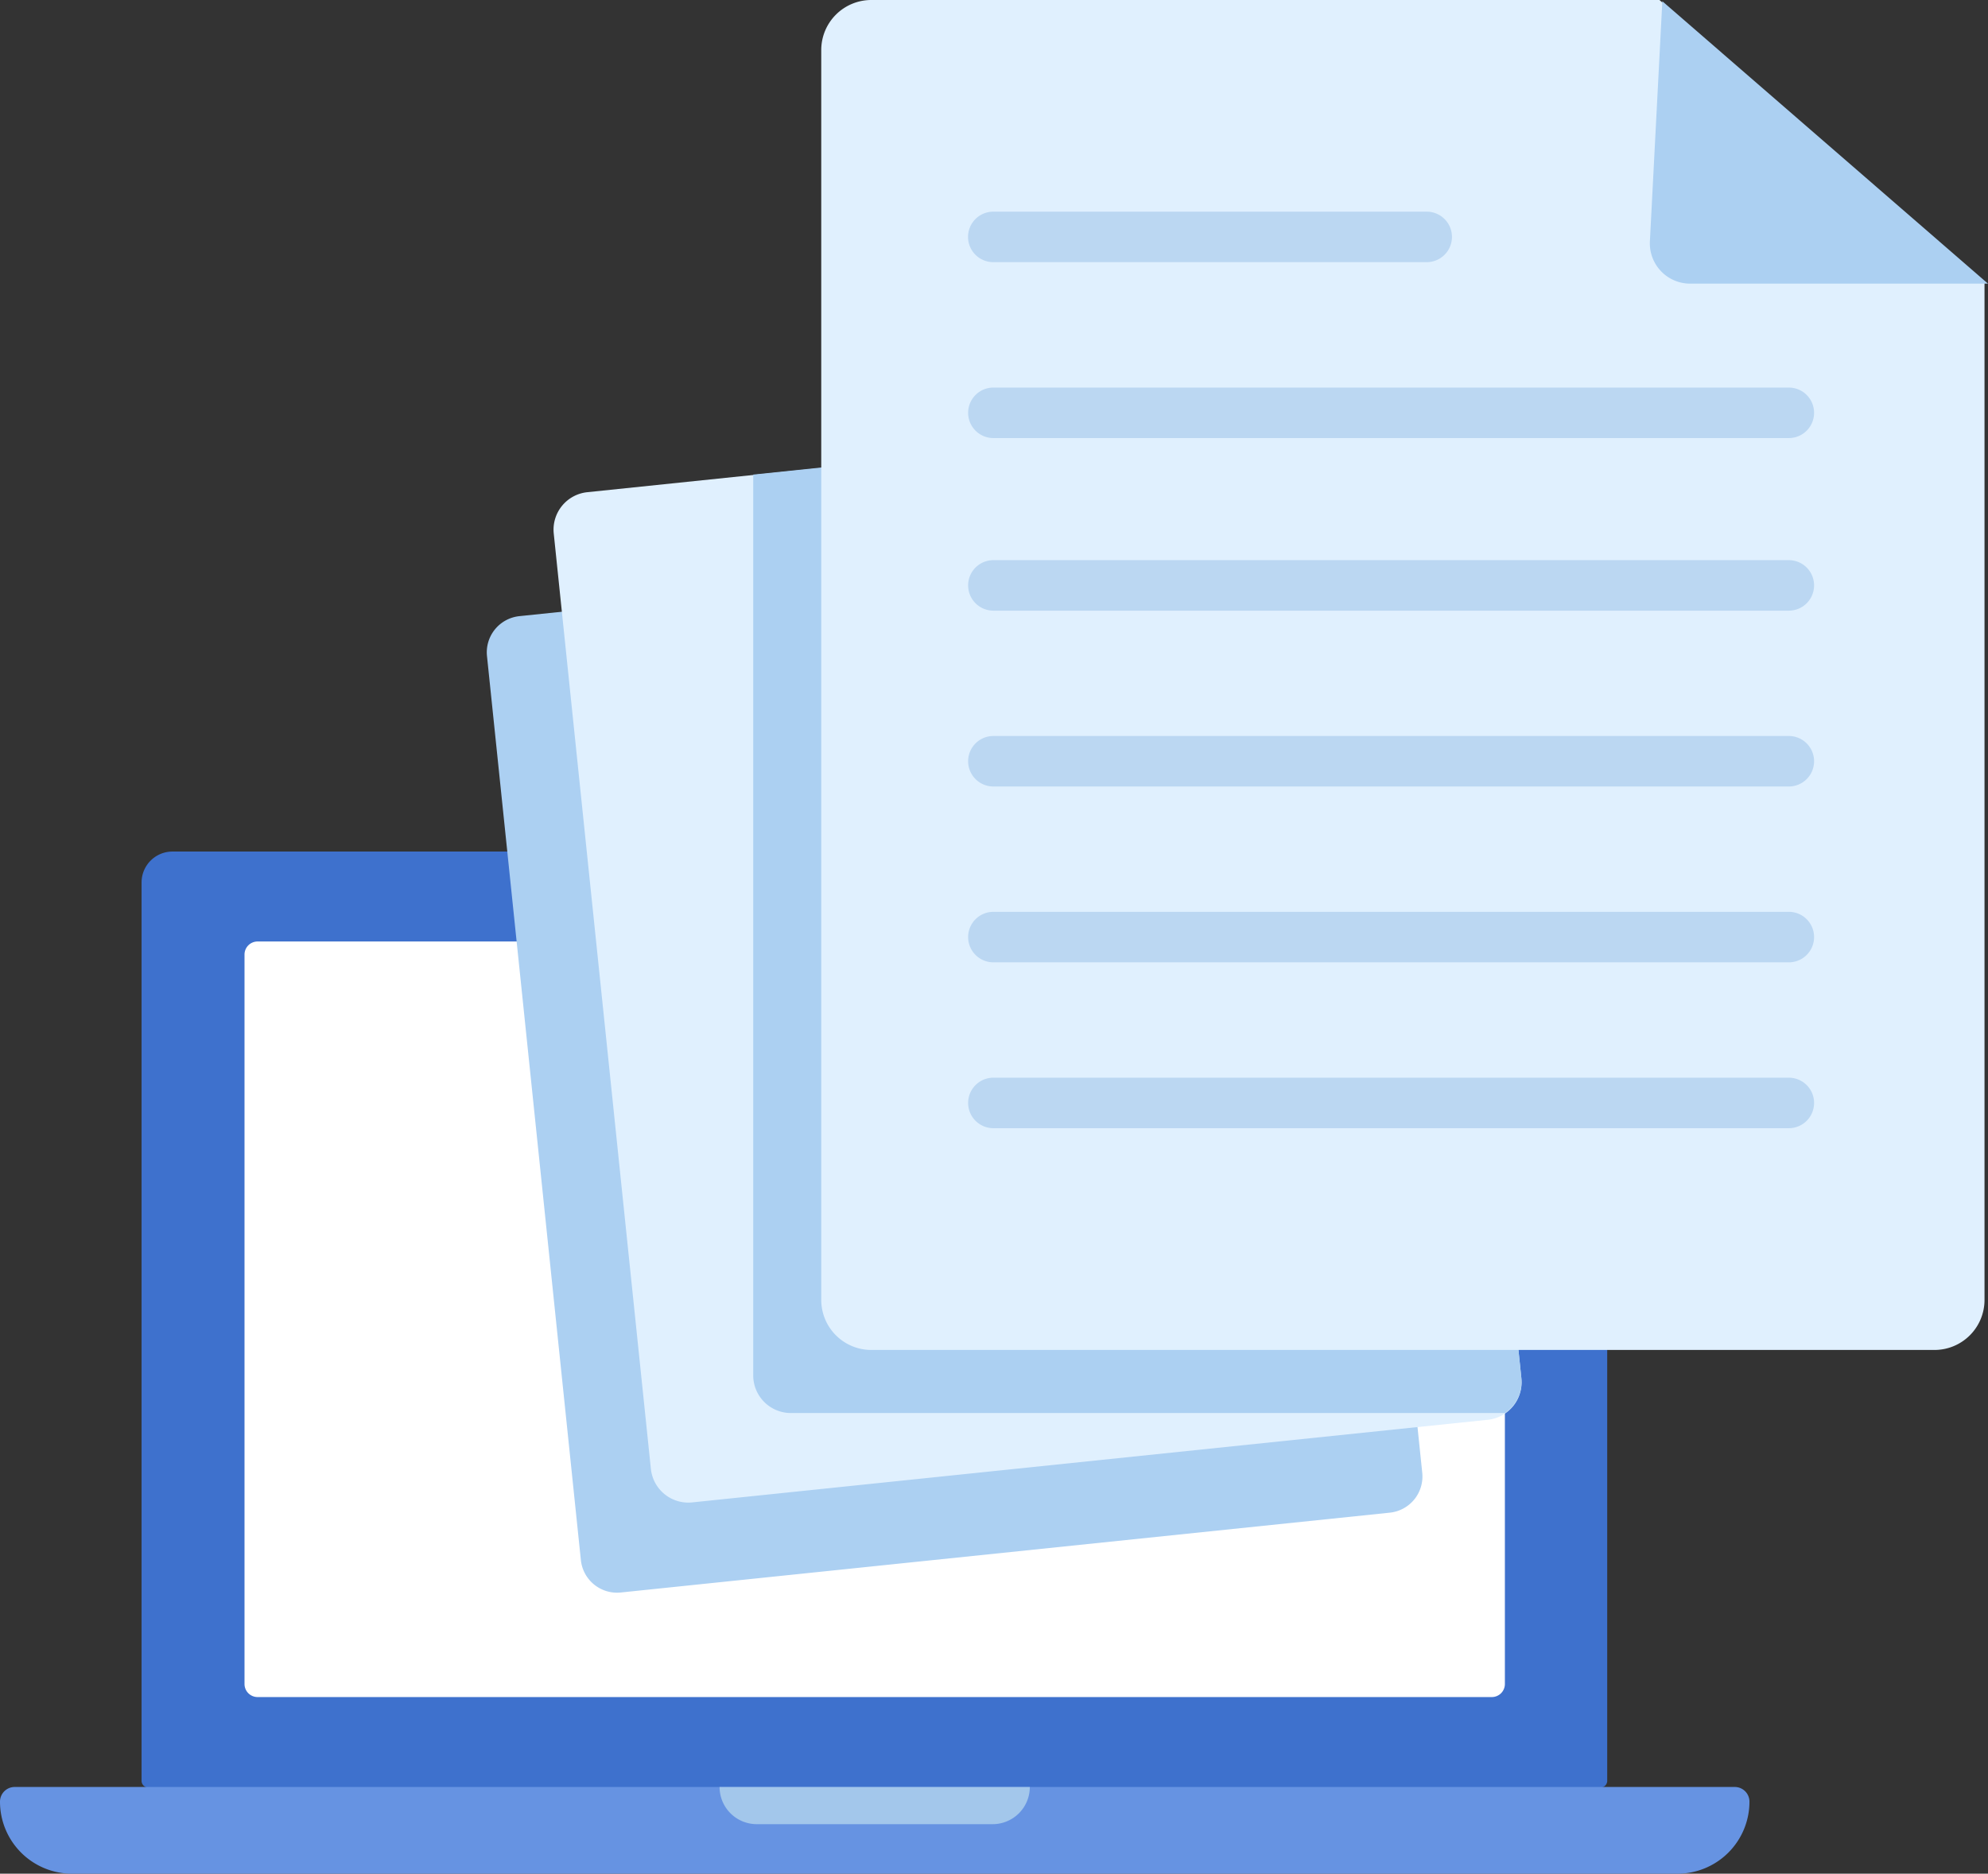
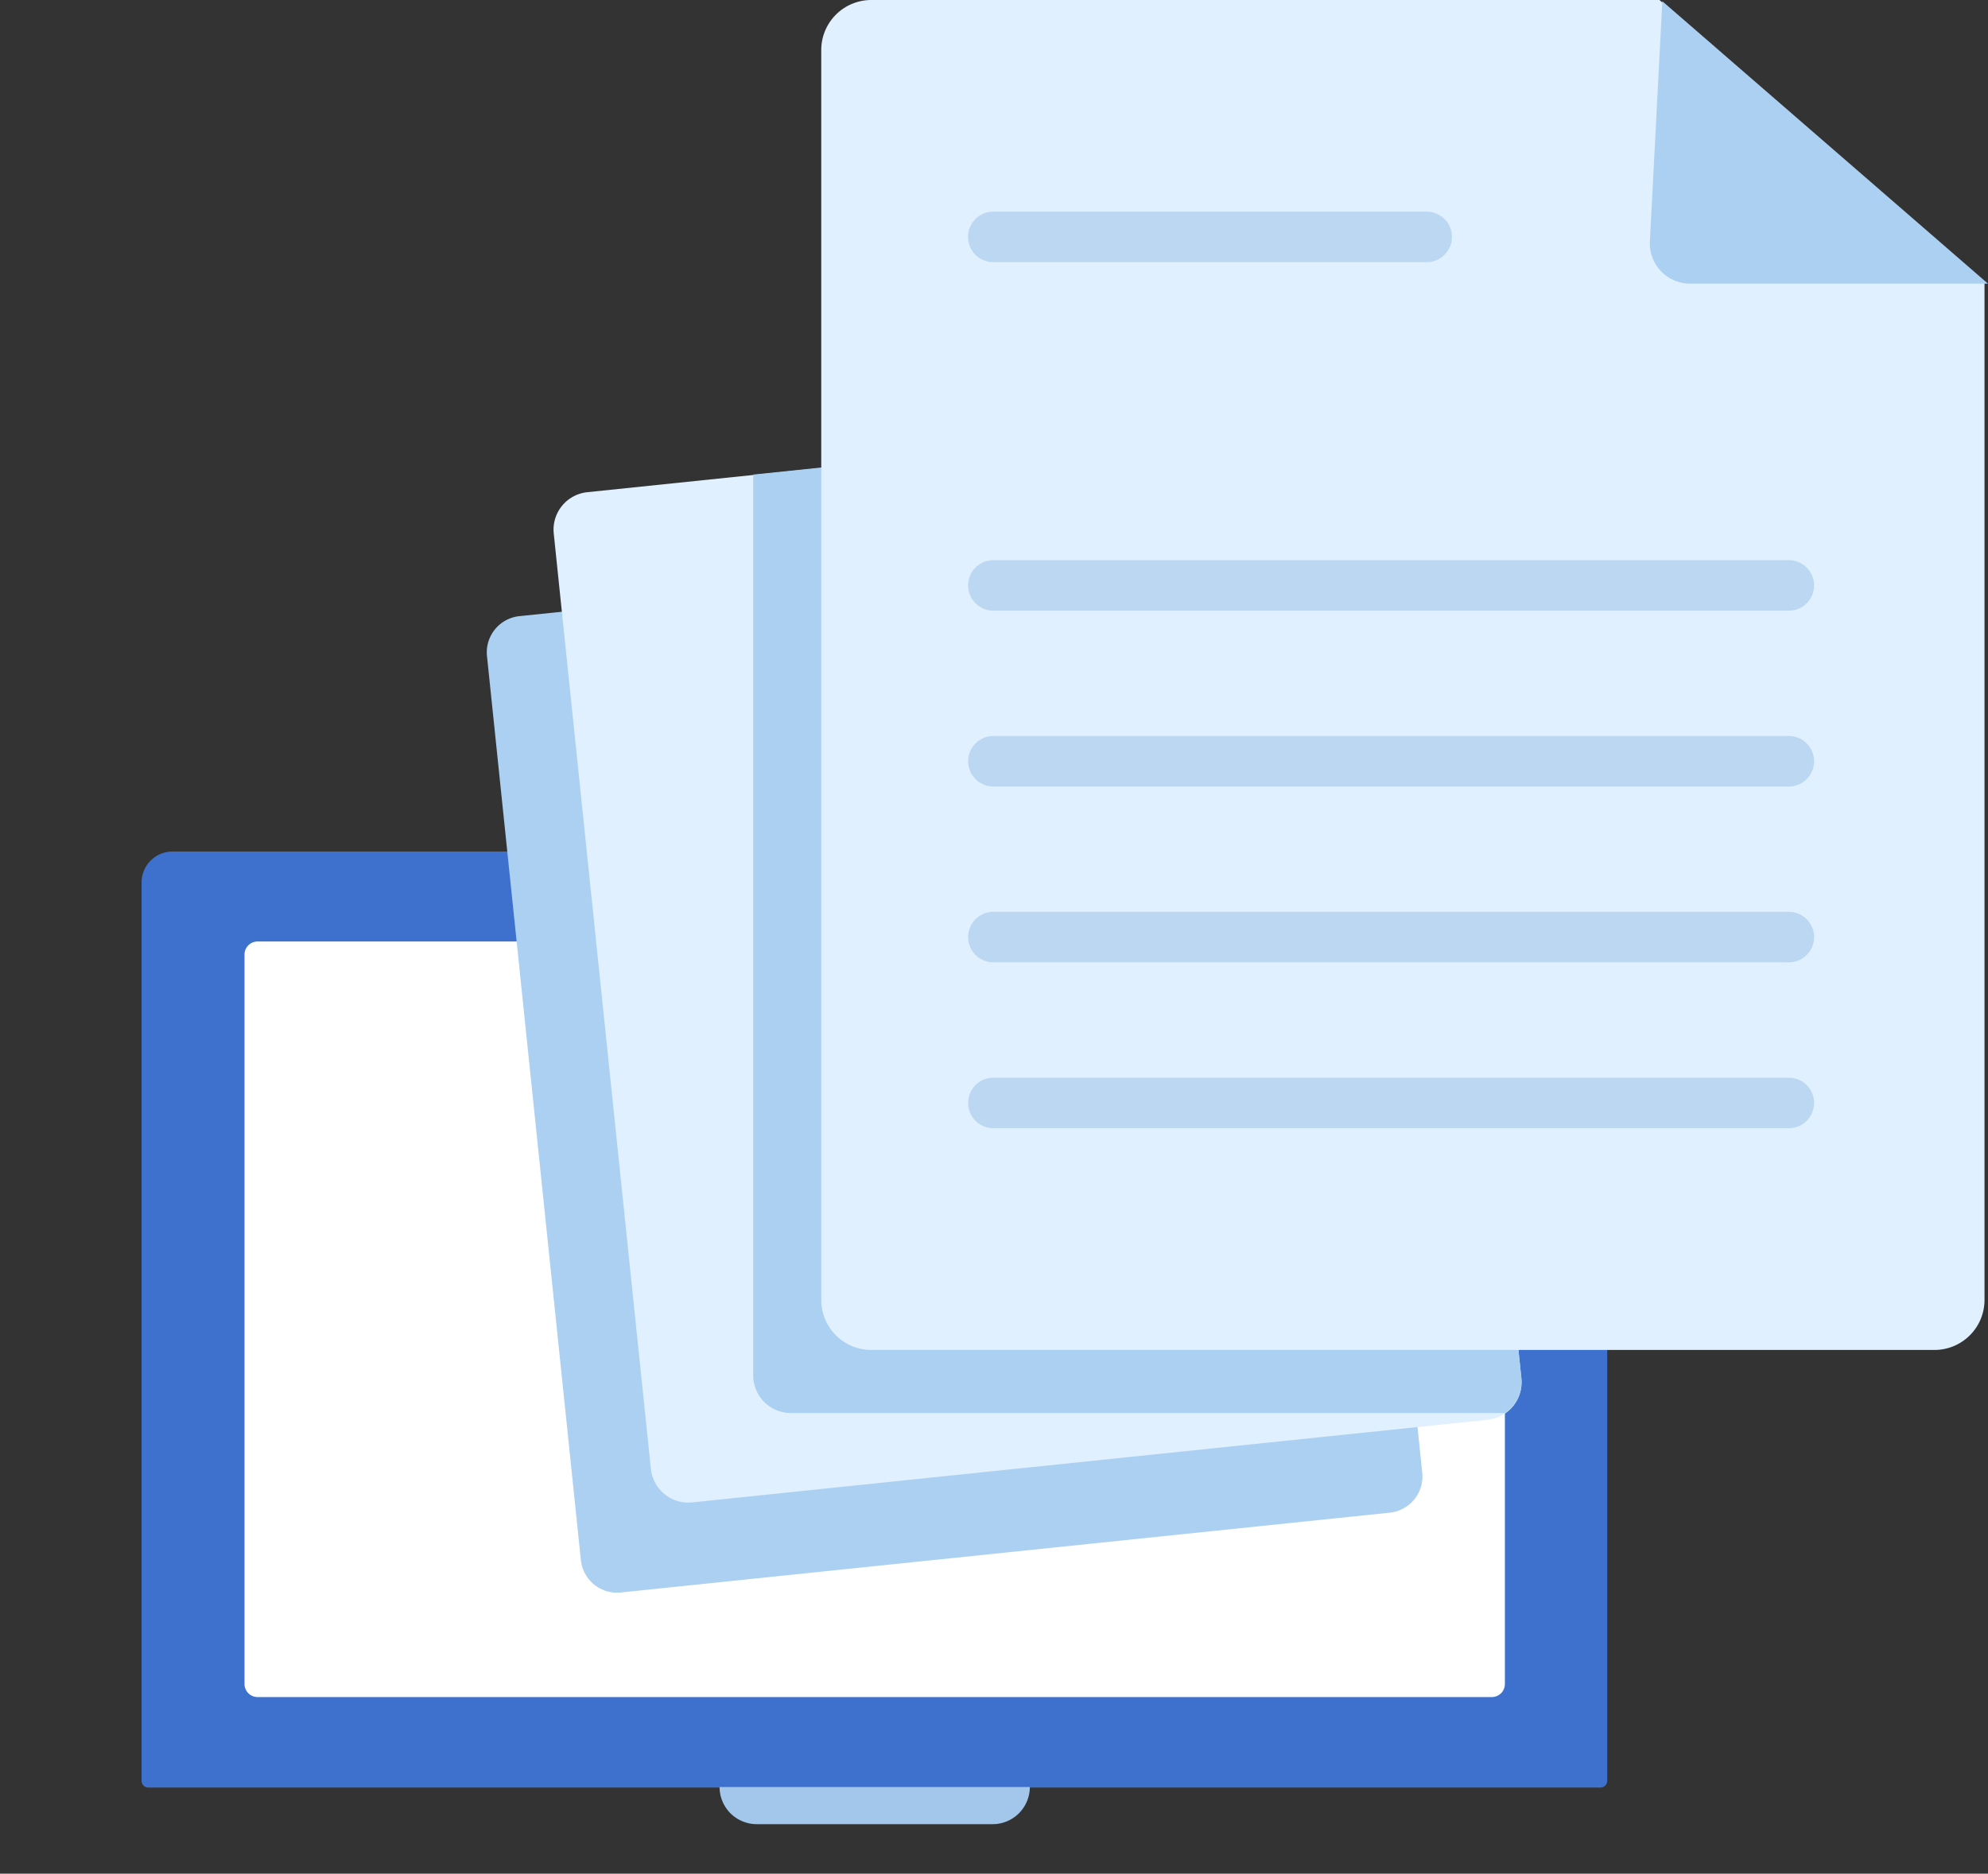
<svg xmlns="http://www.w3.org/2000/svg" width="108.249" height="102.041" viewBox="0 0 108.249 102.041">
  <rect x="0" y="0" width="108.249" height="102.041" fill="#333333" stroke="none" />
  <g id="グループ_65221" data-name="グループ 65221" transform="translate(-1024.696 -8312.096)">
    <g id="グループ_65160" data-name="グループ 65160" transform="translate(1024.696 8358.471)">
      <path id="パス_98738" data-name="パス 98738" d="M114.871,50.974H35.8a.368.368,0,0,1-.368-.368V1.684A1.683,1.683,0,0,1,37.119,0h76.436a1.683,1.683,0,0,1,1.683,1.683V50.606a.368.368,0,0,1-.368.368" transform="translate(-27.723)" fill="#3e71cd" />
      <path id="パス_98739" data-name="パス 98739" d="M129.088,63.651H61.883a.712.712,0,0,1-.712-.712V23.215a.712.712,0,0,1,.712-.712h67.205a.712.712,0,0,1,.712.712V62.939a.712.712,0,0,1-.712.712" transform="translate(-47.857 -17.605)" fill="#fff" />
-       <path id="パス_98740" data-name="パス 98740" d="M91.336,238.778H3.923A3.923,3.923,0,0,1,0,234.855a.8.8,0,0,1,.8-.8H94.46a.8.8,0,0,1,.8.8,3.923,3.923,0,0,1-3.923,3.923" transform="translate(0 -183.112)" fill="#6794e3" opacity="0.995" />
      <path id="パス_98741" data-name="パス 98741" d="M194.889,236.079H182.043a2.024,2.024,0,0,1-2.024-2.024h16.893a2.024,2.024,0,0,1-2.024,2.024" transform="translate(-140.837 -183.111)" fill="#a3c7eb" />
    </g>
    <g id="グループ_65162" data-name="グループ 65162" transform="translate(-9 11.596)">
      <g id="グループ_65161" data-name="グループ 65161" transform="translate(1060.202 8323.946)">
        <path id="パス_98720" data-name="パス 98720" d="M46.914,64.158,32.935,54.366l0,.049-.122-.086L1.777,57.553A1.981,1.981,0,0,0,.011,59.728l5.112,49.23A1.981,1.981,0,0,0,7.3,110.724l41.871-4.347a1.981,1.981,0,0,0,1.766-2.175l-4.156-40.03Z" transform="translate(0 -47.444)" fill="#acd0f2" />
        <path id="パス_98722" data-name="パス 98722" d="M91.627,38.491,77.163,28.361l0,.051-.126-.088L44.925,31.657A2.05,2.05,0,0,0,43.1,33.908l5.289,50.937a2.05,2.05,0,0,0,2.251,1.827l43.323-4.5a2.05,2.05,0,0,0,1.827-2.251l-4.3-41.417Z" transform="translate(-39.454 -28.298)" fill="#e0f0fe" />
        <path id="パス_98723" data-name="パス 98723" d="M142.569,79.792l-4.3-41.417.141-.015L123.946,28.23l0,.051-.126-.089-23.077,2.4V79.649a2.05,2.05,0,0,0,2.05,2.05h38.889a2.049,2.049,0,0,0,.885-1.906" transform="translate(-86.235 -28.192)" fill="#acd0f2" />
      </g>
      <g id="グループ_65159" data-name="グループ 65159" transform="translate(1078.414 8300.5)">
        <path id="パス_98724" data-name="パス 98724" d="M181.151,73.518H123.258a2.725,2.725,0,0,1-2.725-2.725V2.725A2.725,2.725,0,0,1,123.258,0h42.916l17.7,15.372V70.793a2.725,2.725,0,0,1-2.725,2.725" transform="translate(-120.533)" fill="#e0f0fe" />
        <path id="パス_98725" data-name="パス 98725" d="M301.148.266l17.732,15.38H302.662a2.194,2.194,0,0,1-2.191-2.308Z" transform="translate(-255.35 -0.199)" fill="#acd0f2" />
        <path id="パス_98726" data-name="パス 98726" d="M177.409,48.722H153.8a1.375,1.375,0,0,1,0-2.75h23.6a1.375,1.375,0,1,1,0,2.75" transform="translate(-144.432 -34.445)" fill="#bbd7f2" />
-         <path id="パス_98727" data-name="パス 98727" d="M197.118,86.925H153.805a1.375,1.375,0,1,1,0-2.75h43.313a1.375,1.375,0,1,1,0,2.75" transform="translate(-144.432 -63.068)" fill="#bbd7f2" />
        <path id="パス_98728" data-name="パス 98728" d="M197.118,124.4H153.805a1.375,1.375,0,1,1,0-2.75h43.313a1.375,1.375,0,1,1,0,2.75" transform="translate(-144.432 -91.144)" fill="#bbd7f2" />
        <path id="パス_98729" data-name="パス 98729" d="M197.118,162.6H153.805a1.375,1.375,0,1,1,0-2.75h43.313a1.375,1.375,0,1,1,0,2.75" transform="translate(-144.432 -119.768)" fill="#bbd7f2" />
        <path id="パス_98730" data-name="パス 98730" d="M197.118,200.8H153.805a1.375,1.375,0,1,1,0-2.75h43.313a1.375,1.375,0,1,1,0,2.75" transform="translate(-144.432 -148.392)" fill="#bbd7f2" />
        <path id="パス_98731" data-name="パス 98731" d="M197.118,236.813H153.805a1.375,1.375,0,1,1,0-2.75h43.313a1.375,1.375,0,1,1,0,2.75" transform="translate(-144.432 -175.372)" fill="#bbd7f2" />
      </g>
    </g>
  </g>
</svg>